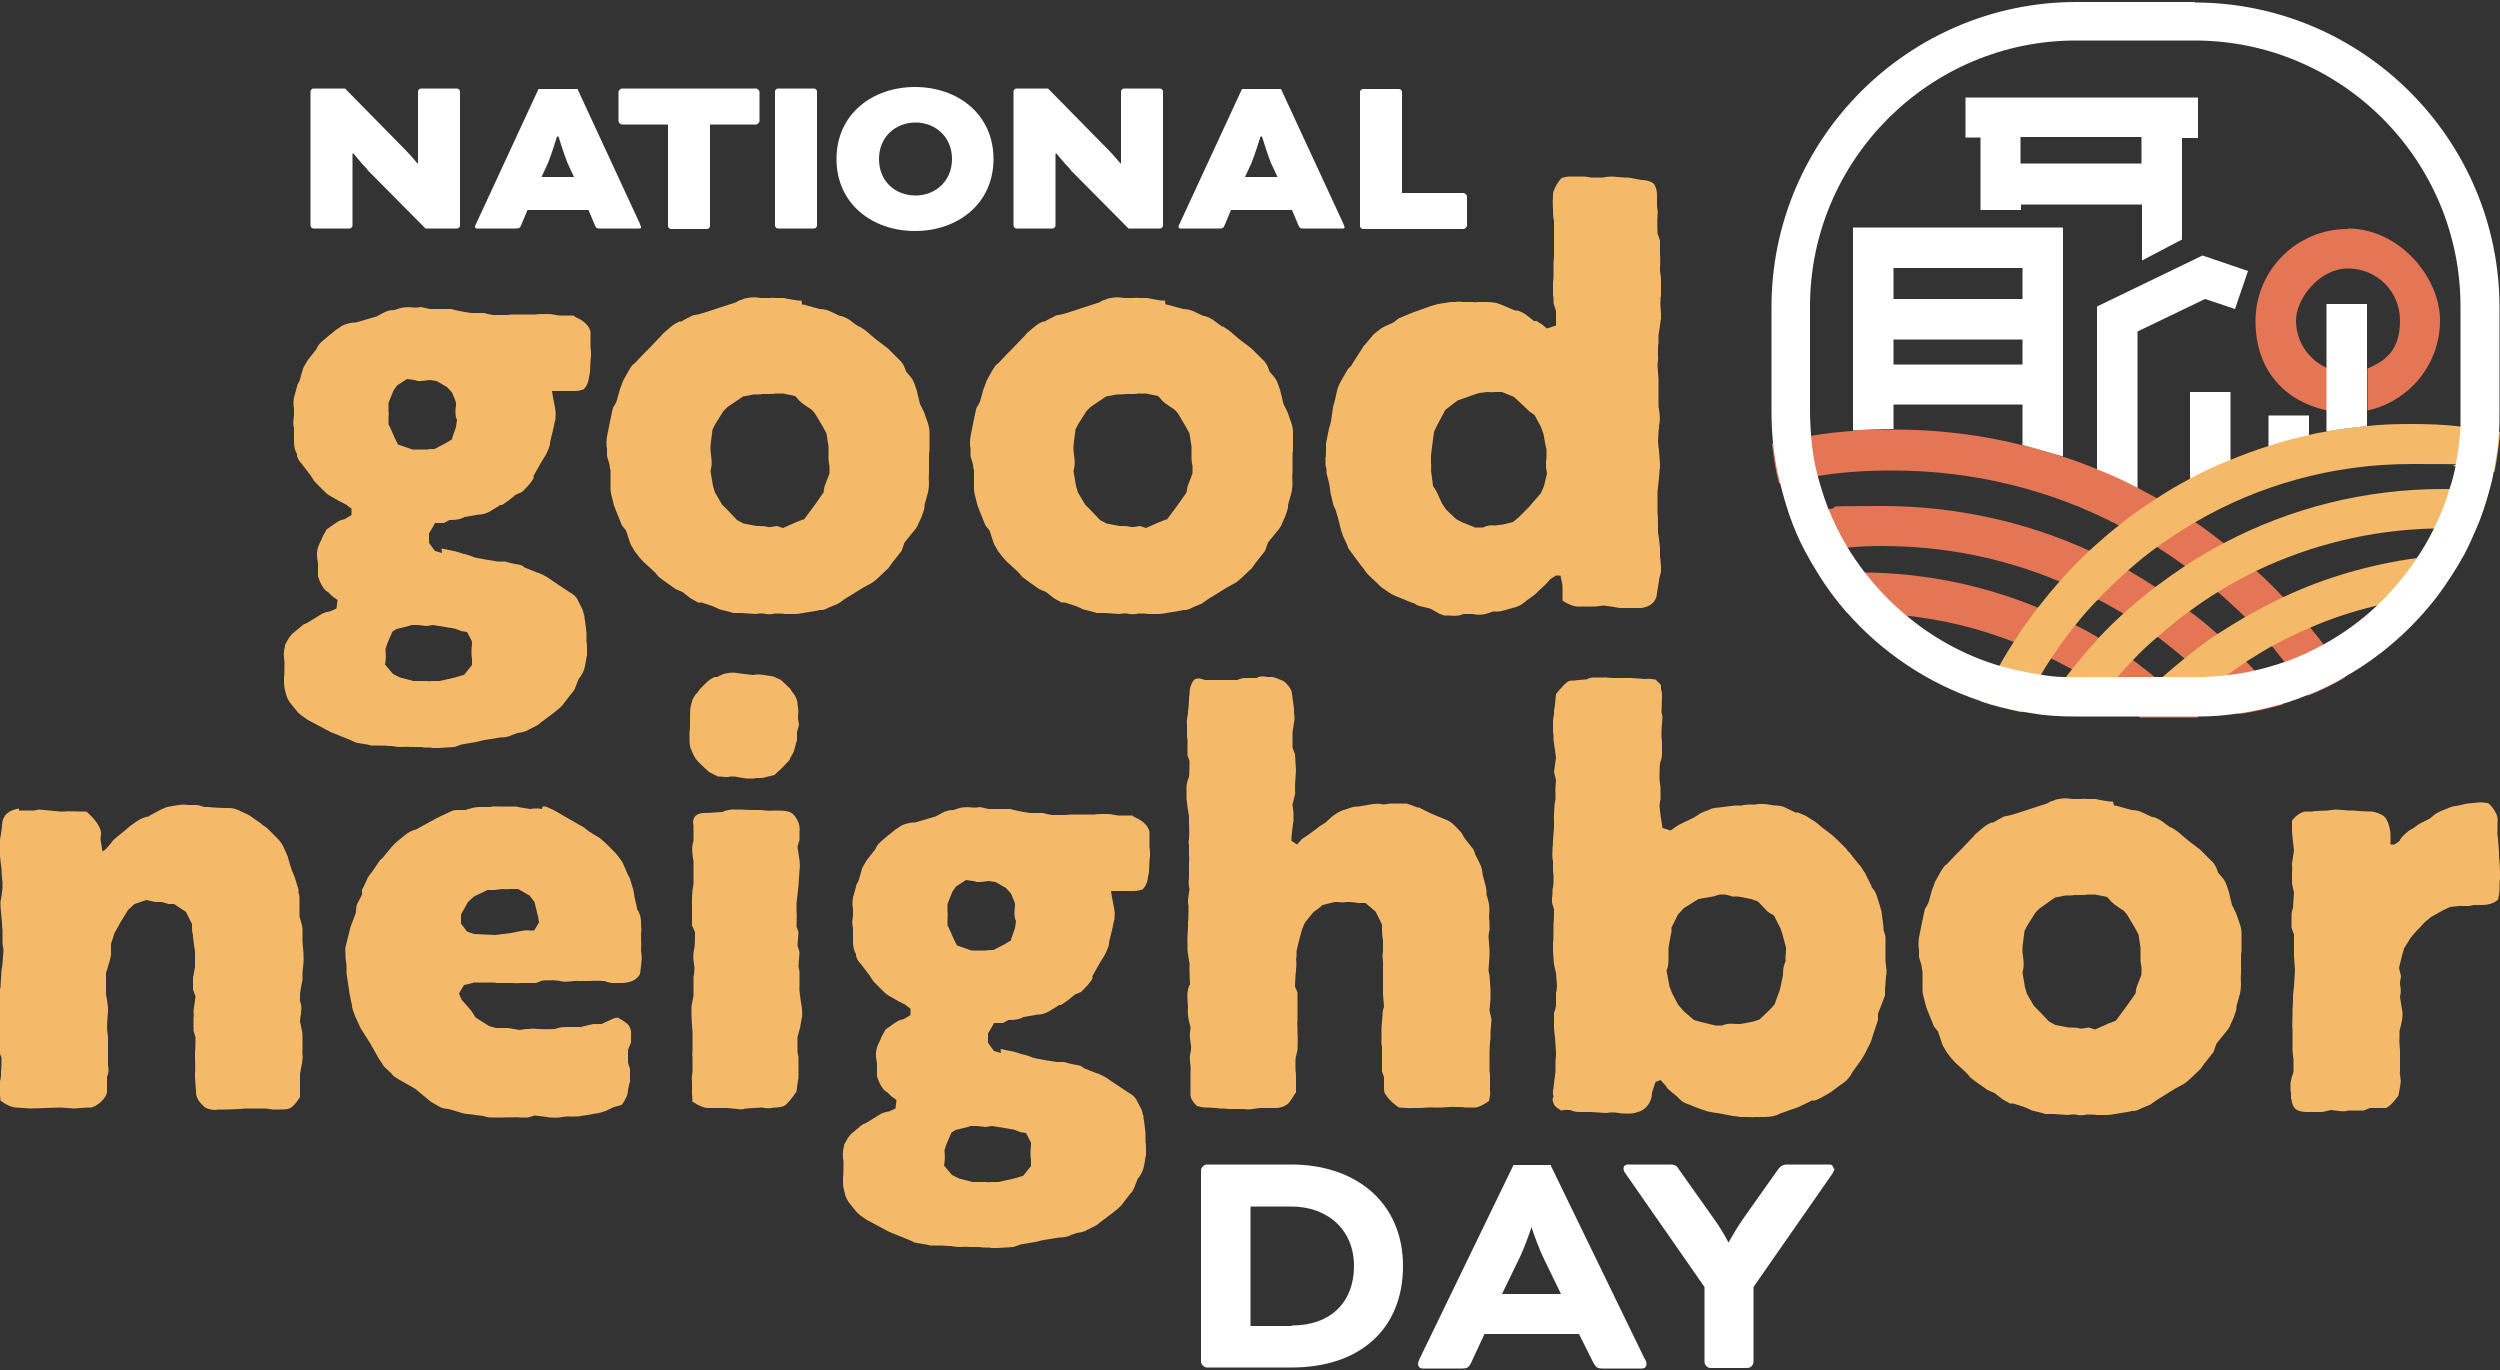
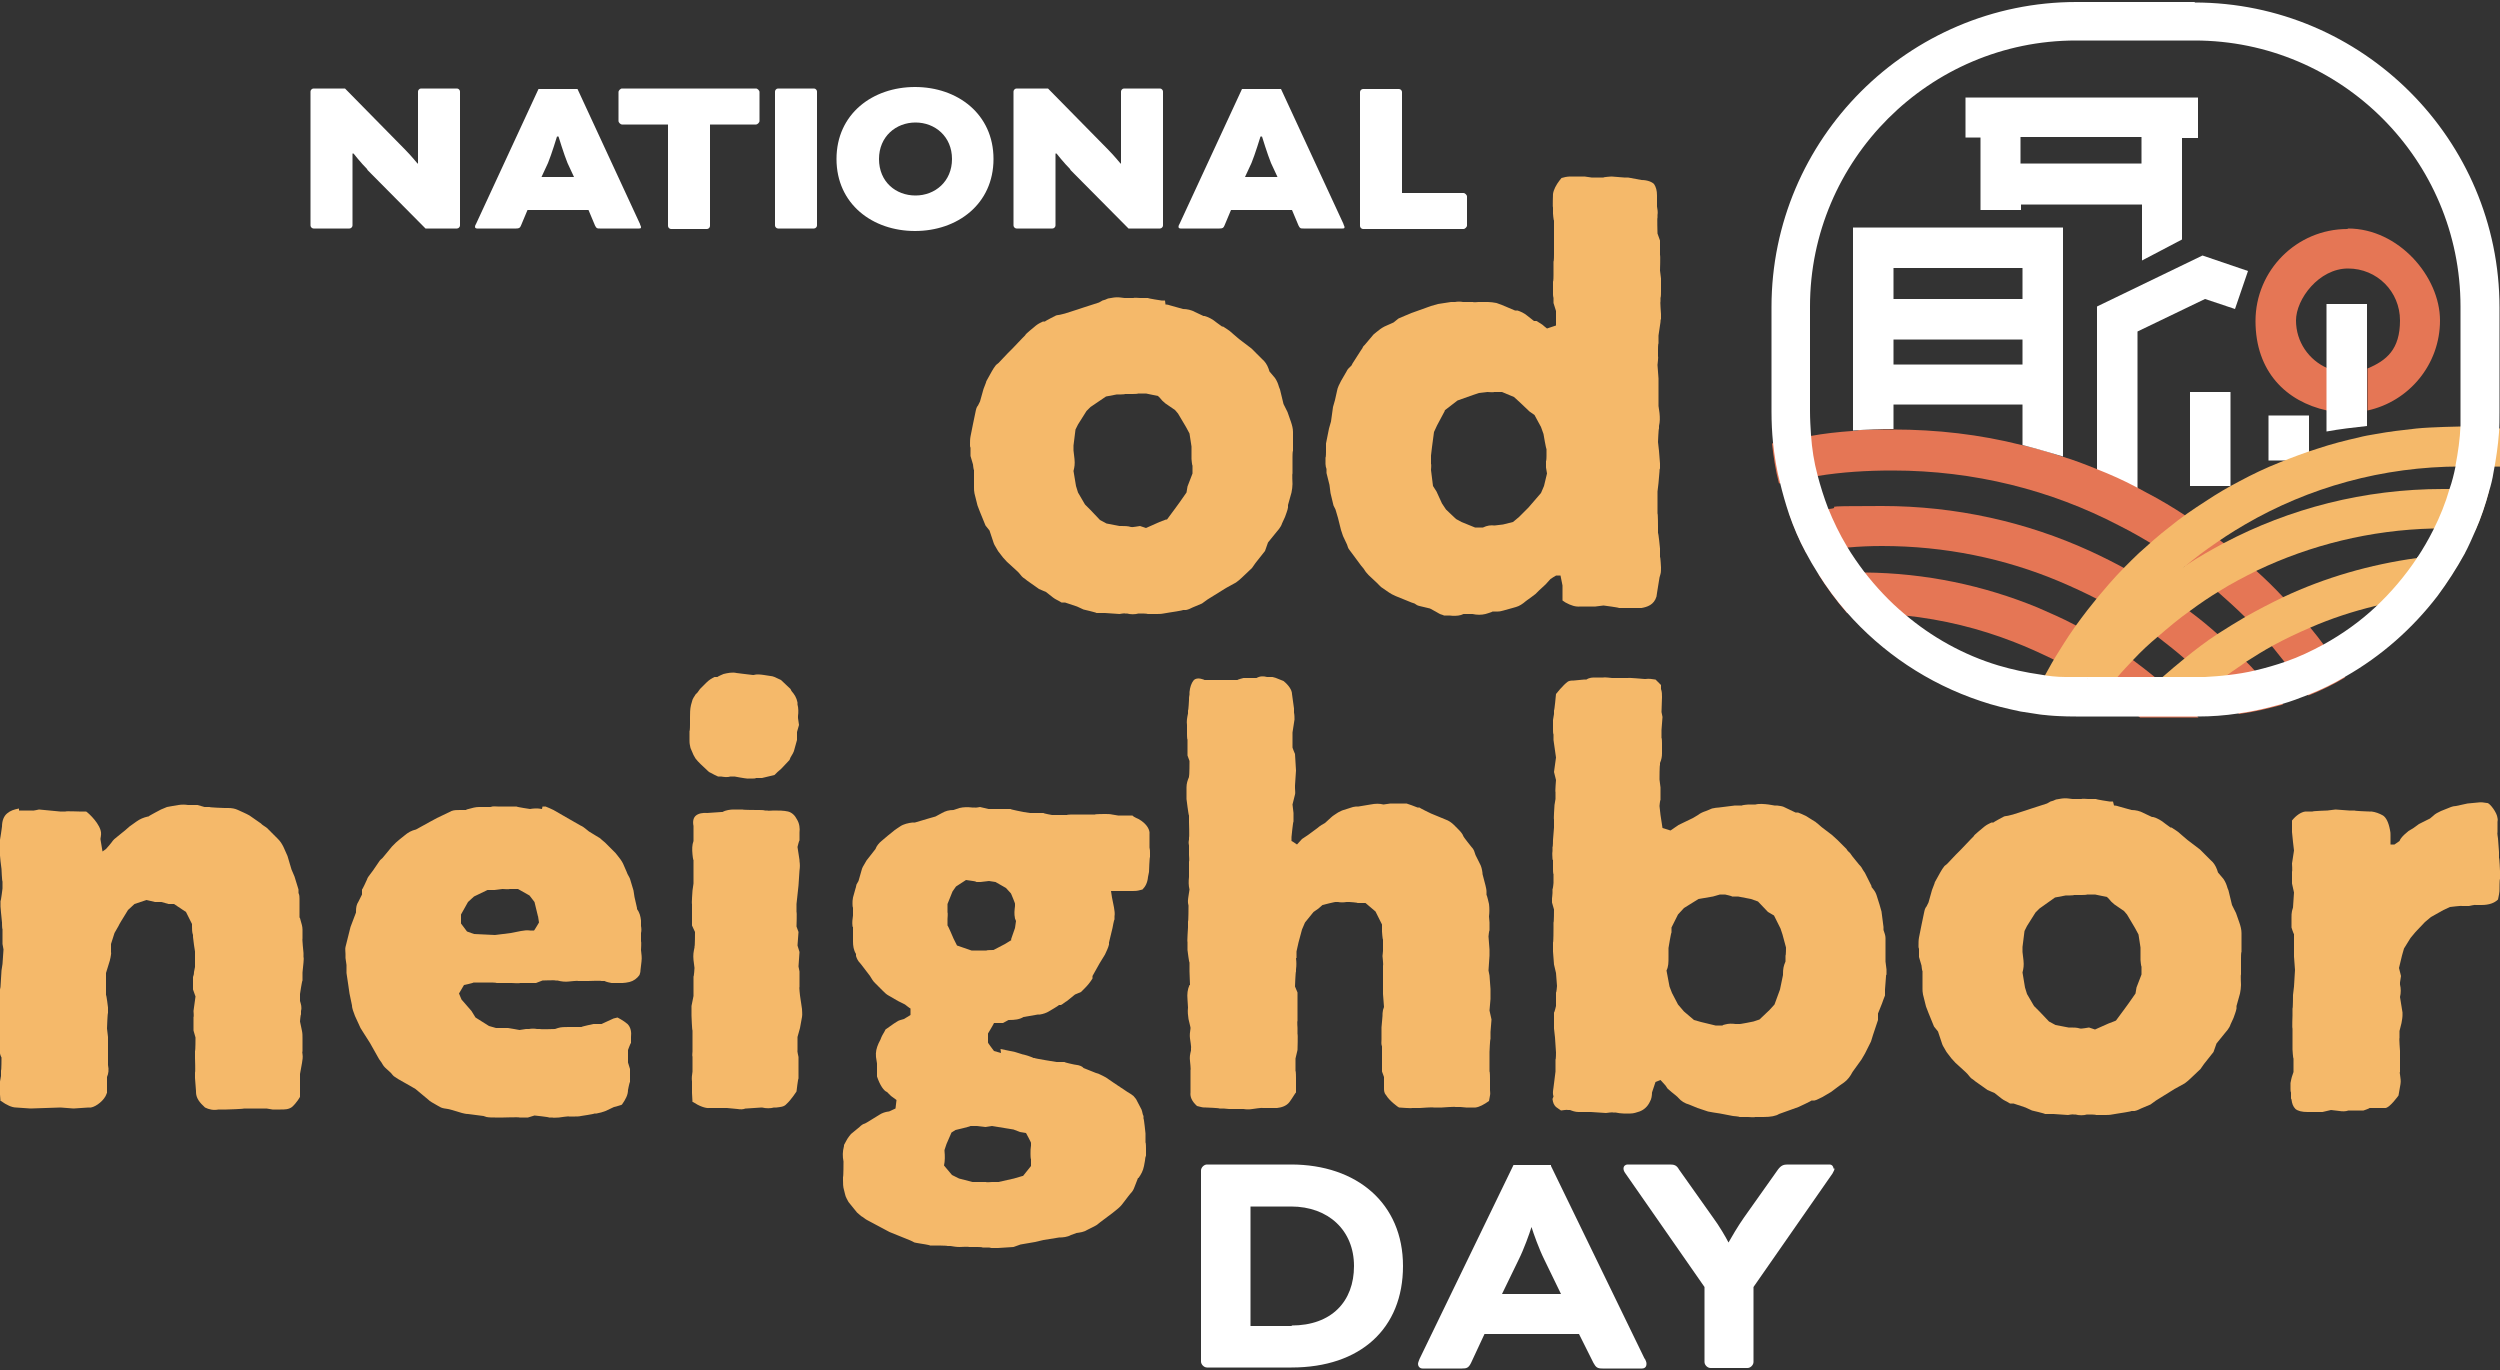
<svg xmlns="http://www.w3.org/2000/svg" id="Layer_1" data-name="Layer 1" version="1.1" viewBox="0 0 500 274">
  <rect x="0" y="0" width="500" height="274" fill="#333333" stroke="none" />
  <defs>
    <style>
      .cls-1 {
        fill: #e57655;
      }

      .cls-1, .cls-2, .cls-3 {
        stroke-width: 0px;
      }

      .cls-2 {
        fill: #f5b96a;
      }

      .cls-3 {
        fill: #fff;
      }
    </style>
  </defs>
  <rect class="cls-3" x="453.7" y="83.1" width="8.1" height="9" />
  <rect class="cls-3" x="438" y="78.4" width="8.1" height="18.8" />
  <polygon class="cls-3" points="427.5 100.1 419.4 100.1 419.4 61.3 440.5 51.1 449.6 54.2 447 61.8 441 59.8 427.5 66.3 427.5 100.1" />
  <path class="cls-1" d="M464.7,128.9c-.8-1.1-1.6-2.1-2.5-3.2-1.8-2.2-3.6-4.3-5.6-6.3-1.7-1.8-3.4-3.5-5.2-5.1-2.1-2-4.4-3.9-6.7-5.7-1.9-1.5-3.8-2.9-5.7-4.2-2.5-1.7-5-3.3-7.7-4.8-1.3-.7-2.6-1.4-3.9-2.1-2.6-1.4-5.3-2.6-8.1-3.7-2.2-.9-4.5-1.8-6.9-2.5-2.7-.9-5.3-1.7-8.1-2.3-8.3-2.1-16.9-3.1-25.8-3.1s-5.4.1-8.1.3c-2.8.2-5.6.5-8.3,1h0c-2.6.4-5.2.9-7.7,1.5.3,2.7.7,5.4,1.4,8,2.5-.6,5.1-1.1,7.7-1.5,4.9-.8,9.9-1.1,15-1.1,16.3,0,31.7,3.9,45.3,11,2.6,1.3,5.2,2.8,7.6,4.3,1.9,1.2,3.8,2.5,5.6,3.8,2.3,1.7,4.5,3.5,6.7,5.3,1.8,1.6,3.6,3.2,5.3,4.9,1.9,2,3.8,4,5.6,6.1.8,1,1.6,2,2.4,3,1.7,2.1,3.2,4.3,4.7,6.6,2.5-1,5-2.2,7.3-3.6-1.4-2.2-2.9-4.3-4.5-6.4Z" />
  <path class="cls-1" d="M451,134.2c-.5-.6-1-1.1-1.5-1.6-1.9-2-3.9-3.9-5.9-5.7-1.8-1.6-3.6-3.1-5.5-4.5-2.2-1.7-4.5-3.4-6.9-4.9-1.8-1.2-3.6-2.3-5.5-3.4-2.5-1.4-5.1-2.7-7.7-3.9-12.7-5.8-26.8-9-41.6-9s-7.1.2-10.6.6c-2.7.3-5.3.6-7.9,1.1.9,2.6,2,5.2,3.3,7.6,2.7-.5,5.5-.8,8.4-1,2.2-.2,4.5-.3,6.8-.3,12.6,0,24.6,2.5,35.5,7.1,2.6,1.1,5.2,2.3,7.7,3.6,1.8.9,3.5,1.9,5.2,2.9,2.4,1.4,4.7,3,6.9,4.7,1.8,1.4,3.6,2.8,5.3,4.3,1.4,1.2,2.8,2.5,4.1,3.8.6.6,1.2,1.2,1.8,1.8,1.7,1.7,3.4,3.6,4.9,5.4,3-.4,5.9-1.1,8.8-1.9-1.7-2.3-3.6-4.5-5.5-6.6Z" />
  <path class="cls-1" d="M437.9,141.5c-1.9-1.9-3.9-3.7-6-5.4-.2-.2-.4-.4-.7-.5-1.5-1.2-3-2.4-4.5-3.5-2.2-1.6-4.5-3.1-6.9-4.5-1.5-.9-3.1-1.8-4.8-2.6-2.4-1.3-5-2.4-7.5-3.5-10.7-4.4-22.4-6.9-34.6-7h-1.1c-2.7,0-5.5.1-8.1.4,1.7,2.7,3.6,5.3,5.7,7.7.8,0,1.6,0,2.4,0,3.1,0,6.2.2,9.2.5,7.6.8,14.9,2.6,21.8,5.3,2.6,1,5,2.1,7.5,3.3,1.4.7,2.8,1.5,4.2,2.2,1,.6,2,1.2,2.9,1.8,1.3.8,2.6,1.7,3.9,2.6,1.7,1.2,3.3,2.4,4.9,3.7.6.5,1.2,1,1.8,1.5h11c.3,0,.5,0,.7,0-.6-.6-1.2-1.2-1.8-1.8Z" />
-   <path class="cls-2" d="M492.1,85.3c-3.3-.4-6.6-.5-9.9-.5s-5.9.1-8.8.4c-2.7.3-5.4.6-8.1,1.1-1.2.2-2.4.4-3.5.7-2.7.6-5.4,1.3-8.1,2.2-2.6.8-5.2,1.8-7.7,2.8-2.8,1.1-5.5,2.4-8.1,3.8-2.3,1.2-4.5,2.5-6.6,3.9-2.5,1.6-5,3.3-7.3,5.2-2.1,1.6-4.1,3.4-6.1,5.2-2.1,2-4.1,4-6,6.2-1.5,1.7-2.9,3.4-4.3,5.2-1.7,2.2-3.3,4.4-4.8,6.8-1,1.6-2.1,3.3-3,5-1.3,2.3-2.5,4.6-3.6,7,2.6.9,5.2,1.5,8,2.1,1.2-2.5,2.5-4.9,3.9-7.3.7-1.2,1.4-2.4,2.2-3.5,1.5-2.3,3.1-4.5,4.8-6.6,1.4-1.8,2.9-3.5,4.5-5.1,1.9-2.1,4-4,6.1-5.9,1.9-1.7,3.9-3.3,6-4.8,2.4-1.7,4.8-3.3,7.4-4.8,12.7-7.4,27.5-11.6,43.2-11.6s6,.1,8.9.5c2.6.3,5.2.6,7.7,1.1.5-2.6.9-5.3,1.1-8-2.5-.5-5.1-.9-7.7-1.1Z" />
+   <path class="cls-2" d="M492.1,85.3s-5.9.1-8.8.4c-2.7.3-5.4.6-8.1,1.1-1.2.2-2.4.4-3.5.7-2.7.6-5.4,1.3-8.1,2.2-2.6.8-5.2,1.8-7.7,2.8-2.8,1.1-5.5,2.4-8.1,3.8-2.3,1.2-4.5,2.5-6.6,3.9-2.5,1.6-5,3.3-7.3,5.2-2.1,1.6-4.1,3.4-6.1,5.2-2.1,2-4.1,4-6,6.2-1.5,1.7-2.9,3.4-4.3,5.2-1.7,2.2-3.3,4.4-4.8,6.8-1,1.6-2.1,3.3-3,5-1.3,2.3-2.5,4.6-3.6,7,2.6.9,5.2,1.5,8,2.1,1.2-2.5,2.5-4.9,3.9-7.3.7-1.2,1.4-2.4,2.2-3.5,1.5-2.3,3.1-4.5,4.8-6.6,1.4-1.8,2.9-3.5,4.5-5.1,1.9-2.1,4-4,6.1-5.9,1.9-1.7,3.9-3.3,6-4.8,2.4-1.7,4.8-3.3,7.4-4.8,12.7-7.4,27.5-11.6,43.2-11.6s6,.1,8.9.5c2.6.3,5.2.6,7.7,1.1.5-2.6.9-5.3,1.1-8-2.5-.5-5.1-.9-7.7-1.1Z" />
  <path class="cls-2" d="M489.9,97.8c-.4,0-.9,0-1.3,0-15.8,0-30.7,3.9-43.8,10.8-2.6,1.4-5.1,2.8-7.5,4.4-2.1,1.4-4.1,2.8-6.1,4.3-2.2,1.7-4.4,3.5-6.5,5.4-1.7,1.5-3.3,3.1-4.9,4.8-1.8,2-3.6,4.1-5.3,6.2-.4.6-.9,1.1-1.3,1.7-1.8,2.4-3.5,4.9-5.1,7.4,2.4.3,4.8.4,7.2.4h2.1c1.2-1.8,2.5-3.5,3.9-5.2.7-.9,1.4-1.8,2.2-2.6,1-1.2,2.1-2.3,3.2-3.5,1.5-1.6,3.2-3.2,4.9-4.6,2.1-1.8,4.2-3.6,6.5-5.2,1.9-1.4,3.8-2.7,5.8-3.9,2.4-1.5,4.9-2.8,7.5-4.1,10.7-5.1,22.7-8.1,35.2-8.4.6,0,1.3,0,1.9,0,2.2,0,4.4,0,6.6.3,1.1-2.5,2-5.2,2.7-7.8-2.6-.3-5.3-.4-8-.4Z" />
  <path class="cls-2" d="M483.4,111.6c-9.4,1.3-18.4,3.9-26.7,7.8-2.5,1.2-5,2.5-7.5,3.9-1.9,1.1-3.8,2.3-5.7,3.5-2.3,1.5-4.5,3.2-6.6,4.9-1.5,1.2-3,2.5-4.5,3.8-.2.2-.4.3-.6.5-2,1.8-3.9,3.8-5.7,5.7-.5.5-.9,1-1.4,1.5h11.1c.6-.6,1.3-1.3,2-1.9,1.6-1.5,3.2-2.9,4.9-4.2,1-.8,1.9-1.5,2.9-2.2,1.2-.9,2.5-1.7,3.7-2.6,1.7-1.1,3.5-2.2,5.3-3.2,2.4-1.3,4.9-2.5,7.5-3.6,4.1-1.8,8.4-3.2,12.9-4.3,4.1-1,8.2-1.7,12.5-2.2,2-2.7,3.8-5.5,5.4-8.4-3.2,0-6.4.4-9.5.8ZM441,135.5c-.7,0-1.4,0-2.1,0h-6.5c-.2.2-.4.3-.6.5-2,1.8-3.9,3.8-5.7,5.7.6.5,1.2,1,1.8,1.5h7.9c.6-.6,1.3-1.3,2-1.9,1.6-1.5,3.2-2.9,4.9-4.2,1-.8,1.9-1.5,2.9-2.2-1.5.2-3.1.3-4.7.4Z" />
  <path class="cls-3" d="M417.4,135.6c1.3.8,2.6,1.7,3.9,2.6,1.7,1.2,3.3,2.4,4.9,3.7,1.8-2,3.7-3.9,5.7-5.7.2-.2.4-.4.6-.5h-15ZM439,.4h-23.7c-33.6,0-61,27.4-61,61v20.9c0,2.1.1,4.2.3,6.2.3,2.7.7,5.4,1.4,8,.5,2.1,1.1,4.2,1.8,6.3.9,2.6,2,5.2,3.3,7.6.8,1.5,1.6,2.9,2.5,4.3,1.7,2.7,3.6,5.3,5.7,7.7,7.1,8.1,16.3,14.3,26.8,17.8,2.6.9,5.2,1.5,8,2.1,1.3.2,2.6.4,3.9.6,2.4.3,4.8.4,7.2.4h23.7c.3,0,.5,0,.7,0,2.7,0,5.4-.2,8-.6,3-.4,5.9-1.1,8.8-1.9,1.8-.5,3.6-1.2,5.4-1.9,2.5-1,5-2.2,7.3-3.6,7.2-4.1,13.4-9.6,18.4-16.1,2-2.7,3.8-5.5,5.4-8.4.8-1.5,1.5-3.1,2.2-4.7,1.1-2.5,2-5.2,2.7-7.8.4-1.3.7-2.5.9-3.8.5-2.6.9-5.3,1.1-8,.1-1.3.1-2.7.1-4.1v-20.9c0-33.6-27.4-61-61-61ZM491.1,93.3c-.3,1.5-.7,3.1-1.2,4.5-.8,2.8-1.9,5.5-3.2,8.1-1,2-2.1,3.9-3.3,5.7-2.4,3.6-5.2,6.9-8.3,9.8-3.1,2.9-6.6,5.4-10.4,7.5-2.4,1.3-4.9,2.5-7.5,3.4-2,.7-4.1,1.3-6.2,1.8-1.7.4-3.5.7-5.3.9-1.5.2-3.1.3-4.7.4-.7,0-1.4,0-2.1,0h-23.7c-.7,0-1.4,0-2.1,0-1.7,0-3.5-.2-5.1-.5-2.8-.4-5.6-1-8.3-1.8-7-2.1-13.4-5.7-18.8-10.3-3-2.5-5.7-5.4-8.1-8.5-1.2-1.6-2.4-3.3-3.4-5-1.5-2.5-2.7-5-3.8-7.7-.8-2.1-1.5-4.3-2.1-6.6-.7-2.6-1.1-5.2-1.3-8h0c-.1-1.6-.2-3.1-.2-4.8v-20.9c0-29.3,23.9-53.2,53.2-53.2h23.7c29.4,0,53.2,23.9,53.2,53.2v20.9c0,1,0,2,0,2.9-.1,2.7-.5,5.4-1,8Z" />
  <path class="cls-1" d="M469.5,45.8c-10.2,0-18.4,8.3-18.4,18.4s6.1,16.1,14.3,17.9v-8.5c-3.6-1.6-6.2-5.2-6.2-9.5s4.6-10.4,10.4-10.4,10.4,4.6,10.4,10.4-2.7,8-6.5,9.6v8.4c8.3-1.8,14.5-9.2,14.5-18s-8.3-18.4-18.4-18.4Z" />
  <path class="cls-3" d="M393.1,19.4v8.1h3v14.5h8.1v-1.1h24.2v11.2l8-4.2v-20.3h3.2v-8.1h-46.5ZM428.3,32.7h-24.2v-5.3h24.2v5.3Z" />
  <path class="cls-3" d="M370.6,45.5v40.6c2.7-.2,5.3-.3,8.1-.3v-4.9h25.8v8.1c2.7.7,5.4,1.5,8.1,2.3v-45.8h-41.9ZM378.7,53.6h25.8v6.2h-25.8v-6.2ZM378.7,72.9v-5h25.8v5h-25.8Z" />
  <path class="cls-3" d="M473.4,60.8v24.4c-2.7.3-5.4.6-8.1,1.1v-25.5h8.1Z" />
  <g>
-     <path class="cls-2" d="M88.3,109.7l2.9.6,1.6.5h.1c.7.2,1.4.4,2,.7h.2c0,.1,4.4.8,4.4.8h1.6c0,.1,1.9.5,1.9.5.6.1,1.1.1,1.7.5l.2.2,2.5,1,.6.2c.5.2,1,.5,1.4.7l1.6,1.1,2.7,1.8c.4.2.8.5,1.2.8l.5.6,1.1,2.2c.2.5.2,1,.4,1.3v.5c.1,0,.4,3,.4,3v1.8c.1,0,.1,1.2.1,1.2v1.4c-.1.2-.2.7-.2,1l-.2,1.1c-.2,1-.6,1.7-1.1,2.4h-.1l-.7,1.8c-.2.6-.5,1-.8,1.3l-.4.5-1.3,1.7c-.4.5-1,1-1.4,1.3l-.5.4-2.4,1.8-.5.4c-.2.2-.6.4-1,.6l-1.2.6c-.6.4-1.4.5-2.1.6l-1.1.4c-.7.4-1.6.5-2.4.5l-3.1.5-1.7.4-2.9.5-1.4.5-3.1.2h-1.3c-.1,0-.4-.1-.5-.1h-1.3c0-.1-1.1-.1-1.1-.1h-1.6c0-.1-1.9,0-1.9,0-.6,0-1.2-.1-1.8-.2h-.6c0-.1-2.7-.1-2.7-.1h-.8c0-.1-2-.4-2-.4-.5-.1-.7-.1-1.1-.2l-.8-.4-4.2-1.7-4.5-2.4c-.4-.2-.8-.6-1.2-.8l-.8-.7-1.7-2.1c-.2-.4-.6-1-.7-1.6l-.2-.8c-.2-.6-.2-1.4-.2-2v-.6c.1,0,.1-3.1.1-3.1-.2-1-.2-2,.1-3.1v-.2c.4-.7.6-1.2,1-1.7l.4-.5,1.7-1.4c.4-.4.7-.6,1.1-.7l.7-.4,2.1-1.3c.6-.4,1.2-.6,1.9-.7h.1l1.3-.6.2-1.7-1.1-.8-.8-.8c-.6-.2-1.4-1.3-2-3.1v-2.6l-.2-1.3h0c-.1-1,.1-1.8.5-2.7l.4-.8c.2-.6.5-1.1.8-1.6l.2-.4,1.7-1.2c.4-.2.8-.6,1.3-.7l.7-.2,1.3-.8v-1.3c-.1,0-1.1-.8-1.1-.8l-1.4-.7-1.9-1.1c-.4-.2-.8-.6-1.2-1l-1.4-1.4c-.2-.2-.5-.5-.6-.7l-.5-.8-1.6-2.1-.4-.5c-.4-.4-.6-.8-.8-1.4v-.4c-.5-.8-.6-1.7-.6-2.5v-2.9c-.1,0-.1-.2-.1-.2-.1-.8,0-1.3.1-2.1v-1.6c-.1,0-.1-.8-.1-.8,0-.4,0-.7.1-1.2l.5-1.8c.1-.2.1-.5.2-.8l.4-.7.6-2.1c.1-.5.4-1,.6-1.3l.4-.7,1.8-2.3h0c.2-.6.7-1.2,1.2-1.6l1.3-1.1,1-.8c.2-.2.5-.4.8-.6l.6-.4c.7-.5,1.7-.7,2.5-.8h.5l2.7-.8,1.4-.4,1.3-.7c.7-.4,1.4-.6,2.3-.6l1.2-.4c.8-.2,1.7-.2,2.5-.1h.6c0,.1,1-.1,1-.1l1.7.4h4.4c0,.1,2.6.6,2.6.6l1.3.2h2.7c0,.1,1.7.4,1.7.4h3c0-.1,1.4-.1,1.4-.1h4.2c0-.1,2-.1,2-.1.5,0,1,0,1.4.1l1.2.2h2.9c0,.1.5.4,1.2.7,1.8,1,2.3,2.3,2.2,3v2.7c.1.5.1.6.1,1.1v.8c-.1,0-.2,3-.2,3l-.2,1c-.1,1.1-.5,1.9-1.1,2.5l-.8.2c-.4.1-1,.1-1.3.1h-4.2l.2,1.3.4,2c.1.7.2,1.1.1,1.8v.6c-.1,0-.4,1.7-.4,1.7l-.7,2.9v.4c-.2.8-.5,1.3-.8,2l-1.1,1.8-1.4,2.5v.5c-.5.8-1,1.4-1.6,2l-.7.7-1.2.5-1.6,1.3c-.4.2-.8.6-1.2.8h-.4c0,.1-1.9,1.2-1.9,1.2-.6.4-1.3.6-1.9.7h-.4l-2.9.5c-.8.5-1.8.6-2.9.6h-.1l-1.1.6h-1.8c0,.1-1.2,2.1-1.2,2.1v1.8c-.1,0,1.2,1.7,1.2,1.7l1.4.4ZM92.8,135l1.6-2v-1.4c-.1,0-.1-1.1-.1-1.1,0-.6,0-1,.1-1.6v-.5c.1,0-1-2-1-2l-1.2-.2-1.3-.5-4.3-.7-1.3.2-1.7-.2h-1.3c0,.1-3,.8-3,.8l-.8.5-1,2.3-.4,1.2v.2c.1,1,.1,2-.1,2.9l1.6,1.9,1.4.7,2.7.7h2.7c0,.1,1.2,0,1.2,0h1.3l3.1-.7,1.7-.5ZM90.4,87.7l.8-2.3.2-1.4-.2-.5c-.2-1-.1-1.6,0-2.5v-.4c.1,0-.8-2.1-.8-2.1l-1-1.1-2.1-1.2-1.3-.2-1.7.2h-.8c-.1-.1-.6-.2-.7-.2l-1.4-.2-2,1.3-.7,1-1,2.5v1.7c.1,0,0,1.3,0,1.3v1.3c.1,0,1.2,2.6,1.2,2.6l.7,1.4,2.9,1h3c0-.1,1.4-.1,1.4-.1l2.3-1.2,1.3-.8Z" />
-     <path class="cls-2" d="M160.4,60.9c.4,0,.7.1,1,.2l2.5.7c.8,0,1.7.2,2.4.6l1.7.8h.2c.8.2,1.7.7,2.4,1.3l1.1.8h.2c.7.5,1.2.7,1.8,1.3l1.4,1.2,2.5,1.9.8.8,1.3,1.3c.6.5,1,1.1,1.3,1.9l.2.6,1.1,1.3c.4.6.6,1.1.8,1.8l.2.5.7,2.9.8,1.6.7,2c.2.6.4,1.3.4,2v3.8c-.1,0-.1,1.2-.1,1.2v3.3c-.1,0,0,2.1,0,2.1,0,.5-.1,1.2-.2,1.7l-.7,2.5v.5c-.1.6-.4,1.3-.6,1.9l-.6,1.3c-.1.4-.4.8-.6,1.1l-.5.6-1.7,2.1-.6,1.7-1.9,2.4-.7,1-2,1.9c-.4.4-.8.7-1.2,1l-2,1.1-.8.5-2.9,1.8-1.1.8-1.9.8c-.4.2-.8.4-1.3.5h-.6c0,.1-2.7.5-2.7.5l-1.2.2c-.5.1-1,.1-1.4.1h-1.8c0-.1-1.4-.1-1.4-.1h-.4c-.7.2-1.6.2-2.3,0h-.4c0-.1-1.1.1-1.1.1l-2.9-.2h-1.7c0-.1-2.6-.7-2.6-.7l-1.3-.6-2.4-.8h-.7c-.6-.4-1.2-.6-1.7-1l-1.4-1.1-1.4-.6-2.4-1.7-.5-.4c-.4-.2-.7-.6-1.1-1.1l-.4-.4-1.2-1.1c-.5-.4-1.1-1-1.6-1.6l-1-1.3-.4-.7c-.1-.2-.4-.6-.5-1l-.8-2.4-.8-1-1.1-2.7-.5-1.3-.6-2.4c-.1-.5-.1-.8-.1-1.2v-3.5c-.1,0-.2-1.1-.2-1.1l-.5-1.7v-1.7c-.1,0-.1-.5-.1-.5,0-.6,0-1.2.1-1.7l.5-2.5.5-2.4c.1-.5.2-1,.5-1.3l.4-.8.7-2.5.5-1.3c0-.1.1-.4.2-.5l1-1.8c.2-.4.5-.8.8-1.2l.5-.4,1.8-1.9,1-1,2-2.1.5-.5c.2-.4.6-.6,1-1l1.2-1c.5-.4,1-.6,1.4-.8h.4c0-.1,2.2-1.2,2.2-1.2.2-.1.7-.1,1-.2l.8-.2,2.5-.8,1.2-.4,3.1-1,.7-.4c.4-.1.7-.2,1.1-.4l1.2-.2c.7-.1,1.4,0,2.1.1h1.8c0-.1,1.3,0,1.3,0h1.6c0,.1,2.7.5,2.7.5h.7ZM160.8,103.9l1.7-2.3.8-1.1,1.4-2,.2-1.2,1-2.6v-1.6c-.1,0-.2-1.3-.2-1.3v-2.5l-.4-2.6-.7-1.3-1.6-2.7-.6-.7-1.9-1.3c-.5-.4-.8-.7-1.1-1.1l-.4-.4-2.4-.5h-1.6c0,.1-1.2.1-1.2.1h-1.4c0,.1-1.7.1-1.7.1l-2.1.4-3.1,2.1-.8.8-1.7,2.7-.5,1-.4,3.2v1l.2,1.7h0c.1,1,0,1.6-.2,2.4h0c0,.1.5,3,.5,3l.4,1.3,1.4,2.4,1.1,1.1,1.9,2,1.3.7,2.6.5h.4c.6,0,1.3,0,1.9.2h.1c0,.1,1.7-.2,1.7-.2l1.2.4,2.7-1.2,1.3-.5Z" />
    <path class="cls-2" d="M233.1,60.9c.4,0,.7.1,1,.2l2.5.7c.8,0,1.7.2,2.4.6l1.7.8h.2c.8.2,1.7.7,2.4,1.3l1.1.8h.2c.7.5,1.2.7,1.8,1.3l1.4,1.2,2.5,1.9.8.8,1.3,1.3c.6.5,1,1.1,1.3,1.9l.2.6,1.1,1.3c.4.6.6,1.1.8,1.8l.2.5.7,2.9.8,1.6.7,2c.2.6.4,1.3.4,2v3.8c-.1,0-.1,1.2-.1,1.2v3.3c-.1,0,0,2.1,0,2.1,0,.5-.1,1.2-.2,1.7l-.7,2.5v.5c-.1.6-.4,1.3-.6,1.9l-.6,1.3c-.1.4-.4.8-.6,1.1l-.5.6-1.7,2.1-.6,1.7-1.9,2.4-.7,1-2,1.9c-.4.4-.8.7-1.2,1l-2,1.1-.8.5-2.9,1.8-1.1.8-1.9.8c-.4.2-.8.4-1.3.5h-.6c0,.1-2.7.5-2.7.5l-1.2.2c-.5.1-1,.1-1.4.1h-1.8c0-.1-1.4-.1-1.4-.1h-.4c-.7.2-1.6.2-2.3,0h-.4c0-.1-1.1.1-1.1.1l-2.9-.2h-1.7c0-.1-2.6-.7-2.6-.7l-1.3-.6-2.4-.8h-.7c-.6-.4-1.2-.6-1.7-1l-1.4-1.1-1.4-.6-2.4-1.7-.5-.4c-.4-.2-.7-.6-1.1-1.1l-.4-.4-1.2-1.1c-.5-.4-1.1-1-1.6-1.6l-1-1.3-.4-.7c-.1-.2-.4-.6-.5-1l-.8-2.4-.8-1-1.1-2.7-.5-1.3-.6-2.4c-.1-.5-.1-.8-.1-1.2v-3.5c-.1,0-.2-1.1-.2-1.1l-.5-1.7v-1.7c-.1,0-.1-.5-.1-.5,0-.6,0-1.2.1-1.7l.5-2.5.5-2.4c.1-.5.2-1,.5-1.3l.4-.8.7-2.5.5-1.3c0-.1.1-.4.2-.5l1-1.8c.2-.4.5-.8.8-1.2l.5-.4,1.8-1.9,1-1,2-2.1.5-.5c.2-.4.6-.6,1-1l1.2-1c.5-.4,1-.6,1.4-.8h.4c0-.1,2.2-1.2,2.2-1.2.2-.1.7-.1,1-.2l.8-.2,2.5-.8,1.2-.4,3.1-1,.7-.4c.4-.1.7-.2,1.1-.4l1.2-.2c.7-.1,1.4,0,2.1.1h1.8c0-.1,1.3,0,1.3,0h1.6c0,.1,2.7.5,2.7.5h.7ZM233.4,103.9l1.7-2.3.8-1.1,1.4-2,.2-1.2,1-2.6v-1.6c-.1,0-.2-1.3-.2-1.3v-2.5l-.4-2.6-.7-1.3-1.6-2.7-.6-.7-1.9-1.3c-.5-.4-.8-.7-1.1-1.1l-.4-.4-2.4-.5h-1.6c0,.1-1.2.1-1.2.1h-1.4c0,.1-1.7.1-1.7.1l-2.1.4-3.1,2.1-.8.8-1.7,2.7-.5,1-.4,3.2v1l.2,1.7h0c.1,1,0,1.6-.2,2.4h0c0,.1.5,3,.5,3l.4,1.3,1.4,2.4,1.1,1.1,1.9,2,1.3.7,2.6.5h.4c.6,0,1.3,0,1.9.2h.1c0,.1,1.7-.2,1.7-.2l1.2.4,2.7-1.2,1.3-.5Z" />
    <path class="cls-2" d="M331.4,39.3v2c.1.5.2,1.2.1,1.7v.5c-.1,0,0,3.2,0,3.2l.5,1.4v2.9c.1,0,0,3.1,0,3.1l.2,1.6v2.6c0,.4,0,1-.1,1.3v.7c-.1,0,.1,2.5.1,2.5v1c-.1.1-.1.5-.1.6l-.4,2.7v1.6c-.1,0-.1,1.2-.1,1.2v1.4c.1,0-.1,1.7-.1,1.7l.2,2.7v5.5l.2,1.4c.1,1,.1,1.7-.1,2.6v.5c-.1,0-.2,2.7-.2,2.7l.2,1.8.2,2.5v1c-.1.1-.1.4-.1.6l-.2,2.3-.2,1.7v4.4c.1,0,.1,2.6.1,2.6v1.3c.1,0,.4,3.1.4,3.1v1.7c.1,0,.2,2.1.2,2.1,0,.4,0,1-.1,1.3l-.2.7-.5,3.1c0,.2-.1.5-.1.7-.5,1.7-1.9,2.1-3,2.3h-4.5c0-.1-3.1-.5-3.1-.5l-1.6.2h-3c-1,.1-1.9-.2-3-.8l-.6-.4v-3l-.4-2h-.8c0-.1-1.2.7-1.2.7l-1,1.1-1.3,1.2c-.2.2-.5.5-.7.7l-.8.6-1.1.8c-.7.6-1.3,1-2,1.2l-.7.2-1.8.5c-.4.1-.7.2-1.1.2h-1.1c0,.1-1.4.5-1.4.5-.8.2-1.7.2-2.6,0h-1.8l-.5.2c-.7.2-1.6.2-2.3.1h-1.1c-.4-.2-.7-.2-1-.4l-.7-.4-1.1-.6-2.1-.5c-.4-.1-.6-.2-1-.5l-.6-.2-3.2-1.3c-.5-.2-1-.5-1.3-.7l-1.6-1.1-.8-.8-1.7-1.6c-.4-.4-.7-.8-1-1.3l-.5-.6-1.7-2.3-.6-.8c-.2-.2-.4-.7-.5-1.1l-.8-1.7-.4-1.2-.6-2.4-.5-1.7-.4-.8-.6-2.5-.2-1.6-.6-2.4v-.8c-.1-.2-.2-.7-.2-1v-1.3c.1,0,.1-1.1.1-1.1v-1.7l.6-3,.4-1.4.4-2.9.4-1.4.4-1.8c.1-.7.5-1.4.8-2l1.1-1.9c.2-.5.6-.8,1-1.2l.2-.4,1.6-2.5.4-.6c.1-.4.4-.5.6-.8l1.6-1.9.6-.5c.5-.4,1-.8,1.6-1.1l1.8-.8,1-.8,1.4-.6,1.2-.5,3.9-1.4,1.4-.4,2.6-.4h.8c.5-.1,1.1-.1,1.6,0h2c0,.1,1.1,0,1.1,0h1.9c.5,0,1.2.1,1.7.2l1.1.4,2.6,1.1h.5c.6.2,1.3.5,1.9,1l1.4,1.1h.5c.6.4,1.1.6,1.6,1.1l.5.4,1.8-.6v-2.9l-.5-1.6v-1q-.1-.4-.1-.7v-2.6c.1,0,.1-1.3.1-1.3v-2.7c.1,0,.1-1.4.1-1.4v-6.8c-.1,0-.2-1.4-.2-1.4v-1.2c-.1,0,0-2.7,0-2.7.1-.8.6-1.8,1.3-2.7l.4-.5.8-.2c.5-.1,1-.1,1.4-.1h2.4l1.4.2h2.4c0-.1,1.6-.2,1.6-.2l2.5.2h.8l2.7.5c1.2,0,2.1.4,2.5.8.4.6.6,1.3.6,2.3ZM289,82.1l-1.6,3-.6,1.3-.4,3-.2,1.7v1.7c.1,0,0,1.2,0,1.2l.4,3.2.7,1.1,1.1,2.4.8,1.2,2,1.9,1.1.6,2.7,1.1h1.6c.8-.4,1.6-.5,2.3-.4l1.7-.2,2-.5,1.2-1,1.9-1.9,2.5-2.9.6-1.4.6-2.5-.2-1.2v-1.3c.1,0,.1-1.1.1-1.1v-1.3c-.1,0-.6-3-.6-3l-.5-1.4-1.3-2.4-1-.7-2-1.9-1.1-1-2.4-1h-1.6c0,.1-1.3,0-1.3,0l-1.7.2-1.2.4-3.1,1.1-2.6,2Z" />
  </g>
  <g>
    <path class="cls-3" d="M73.5,33.9c-1.3-1.3-2.8-3.2-2.8-3.2h-.2v14.4c0,.3-.3.6-.6.6h-7.2c-.3,0-.6-.3-.6-.6v-26.8c0-.3.3-.6.6-.6h6.3l11.9,12.1c1.3,1.3,2.6,2.9,2.6,2.9h.1v-14.4c0-.3.3-.6.6-.6h7.2c.3,0,.6.3.6.6v26.8c0,.3-.3.6-.6.6h-6.3l-11.7-11.8Z" />
    <path class="cls-3" d="M117.7,42h-12.2l-1.3,3.1c-.2.5-.4.6-1,.6h-7.8c-.3,0-.4-.2-.4-.3s0-.3.2-.6l12.5-27h7.8l12.5,27c0,.2.2.4.2.6s0,.3-.4.3h-7.8c-.6,0-.7,0-1-.6l-1.3-3.1ZM108.4,35.4h6.4l-1.3-2.8c-.7-1.7-1.8-5.3-1.8-5.3h-.3s-1.1,3.6-1.8,5.3l-1.3,2.8Z" />
    <path class="cls-3" d="M124.4,24.9c-.3,0-.7-.4-.7-.7v-5.8c0-.3.4-.7.7-.7h26.8c.3,0,.7.4.7.7v5.8c0,.3-.4.7-.7.7h-9.2v20.3c0,.3-.3.6-.6.6h-7.2c-.3,0-.6-.3-.6-.6v-20.3h-9.2Z" />
    <path class="cls-3" d="M163.4,45.1c0,.3-.3.6-.6.6h-7.2c-.3,0-.6-.3-.6-.6v-26.8c0-.3.3-.6.6-.6h7.2c.3,0,.6.3.6.6v26.8Z" />
    <path class="cls-3" d="M198.7,31.8c0,9-7.2,14.4-15.7,14.4s-15.7-5.4-15.7-14.4,7.2-14.4,15.7-14.4,15.7,5.4,15.7,14.4ZM175.8,31.8c0,4.6,3.4,7.3,7.3,7.3s7.3-2.8,7.3-7.3-3.4-7.3-7.3-7.3-7.3,2.8-7.3,7.3Z" />
    <path class="cls-3" d="M214.1,33.9c-1.3-1.3-2.8-3.2-2.8-3.2h-.2v14.4c0,.3-.3.6-.6.6h-7.2c-.3,0-.6-.3-.6-.6v-26.8c0-.3.3-.6.6-.6h6.3l11.9,12.1c1.3,1.3,2.6,2.9,2.6,2.9h.1v-14.4c0-.3.3-.6.6-.6h7.2c.3,0,.6.3.6.6v26.8c0,.3-.3.6-.6.6h-6.3l-11.7-11.8Z" />
    <path class="cls-3" d="M258.4,42h-12.2l-1.3,3.1c-.2.5-.4.6-1,.6h-7.8c-.3,0-.4-.2-.4-.3s0-.3.2-.6l12.5-27h7.8l12.5,27c0,.2.2.4.2.6s0,.3-.4.3h-7.8c-.6,0-.7,0-1-.6l-1.3-3.1ZM249.1,35.4h6.4l-1.3-2.8c-.7-1.7-1.8-5.3-1.8-5.3h-.3s-1.1,3.6-1.8,5.3l-1.3,2.8Z" />
    <path class="cls-3" d="M280.4,38.6h12.3c.3,0,.7.4.7.7v5.8c0,.3-.4.7-.7.7h-20.1c-.3,0-.6-.3-.6-.6v-26.8c0-.3.3-.6.6-.6h7.2c.3,0,.6.3.6.6v20.2Z" />
  </g>
  <g>
    <path class="cls-3" d="M258.2,232.9h-16.8c-.6,0-1.2.6-1.2,1.2v38.2c0,.6.6,1.2,1.2,1.2h16.9c13.8,0,22.3-7.8,22.3-20.3s-9.2-20.3-22.4-20.3ZM258.4,265.2h-8.3v-23.9h8.1c7.5,0,12.6,4.8,12.6,11.9s-4.5,11.9-12.5,11.9Z" />
    <path class="cls-3" d="M328.9,271.7l-18.7-38.5v-.2h-7.5l-18.8,38.8c-.1.3-.3.7-.3,1,0,.4.3.9.9.9h7.9c.9,0,1.3-.1,1.8-1.1l2.7-5.8h18.9l2.9,5.8c.5.9.8,1.1,1.8,1.1h7.9c.6,0,.9-.4.9-.9s-.2-.7-.3-1ZM300.4,258.8l3.3-6.8c1.1-2.2,2.2-5.3,2.6-6.6.4,1.3,1.5,4.4,2.6,6.6l3.3,6.8h-11.8Z" />
    <path class="cls-3" d="M366.9,233.7c0,.2-.1.5-.4,1l-15.8,22.7v15c0,.6-.6,1.2-1.2,1.2h-7.4c-.6,0-1.2-.6-1.2-1.2v-15l-15.8-22.7c-.3-.4-.4-.7-.4-1,0-.5.4-.8.8-.8h8.4c.9,0,1.4.1,1.9,1l6.8,9.6c1.2,1.6,2.6,4,3.1,5,.5-.9,1.9-3.3,3.1-5l6.8-9.6c.6-.8,1.1-1,1.9-1h8.4c.5,0,.8.4.8.8Z" />
  </g>
  <g>
    <path class="cls-2" d="M3.8,162.1h2.7c0,.1,1.3-.2,1.3-.2l4.2.4h1.1c0-.1,2.7,0,2.7,0h1.4c0-.1,2.3,1.8,2.9,3.7.2.6.1,1.1,0,1.7v.2l.4,2.4.7-.5.7-.8.4-.5c.4-.6.7-.8,1.2-1.2l1.6-1.3.8-.7,1.4-1c.7-.5,1.4-.8,2.3-1h.1c0-.1,2.5-1.4,2.5-1.4l1.2-.5c.4-.1.7-.1,1.1-.2l1.2-.2c.6-.1,1.3-.1,1.9,0h1.9l1.4.4h1c0,.1,3,.2,3,.2h.7c.7,0,1.4.1,2,.4l1.1.5c.5.2.8.4,1.2.6l2.3,1.6.2.2c.5.4,1,.6,1.3,1l1.4,1.4.5.5c.5.5.8,1,1.1,1.6l.8,1.8.8,2.7.6,1.4.8,2.6v.7c.2.4.2.8.2,1.2v3.7c.1,0,.2.5.2.5.2.7.4,1.3.4,1.9v1.8c-.1,0,.2,2.9.2,2.9v.8c.1.2,0,.8,0,1.1l-.2,2v1.6c-.1,0-.5,2.7-.5,2.7v1.4c.2.7.4,1.2.2,2v.7c-.1,0-.2,1.4-.2,1.4l.4,1.9c.1.5.1,1,.1,1.4v2.7c-.1,0,0,.5,0,.5.1.7,0,1.1-.1,1.8l-.4,2.2v4.5c.1,0-.7,1.3-1.6,2.1-.7.5-1.4.5-2.3.5h-1.6l-1.2-.2h-4.5c0,.1-3.5.2-3.5.2h-1.6c-1,.2-1.9,0-2.7-.4-1.1-1-1.8-1.9-1.8-3.1v-.2l-.2-2.6v-1.1c.1,0,0-2.9,0-2.9v-1.4c.1,0,.1-2.7.1-2.7l-.4-1.4v-2.7c.1,0,0-1.2,0-1.2l.4-2.9-.5-1.4v-2.5c.1-.2.2-.6.2-1l.2-1v-3.1l-.2-1.3-.2-1.6v-.4c-.2-.5-.2-1.2-.2-1.7v-.5l-1.2-2.4-2.4-1.6h-1.1l-1.4-.4h-1.3l-1.7-.4-2.4.8-1.3,1.2-1.1,1.8c-.1.2-.4.6-.6,1l-.2.4-.8,1.4-.7,2.2v1.7c.1,0-.1,1-.1,1,0,.2-.1.2-.1.5l-.4,1.3-.4,1.3v4.4c.1,0,.4,2.5.4,2.5v1.1c-.1,0-.2,3.1-.2,3.1l.2,1.7v5.6c.2,1,.1,1.7-.2,2.4v3.2q-.1.1-.1.2c-.4,1.2-2,2.5-3.1,2.7h-.5l-3,.2-2.6-.2-6,.2-2.9-.2c-.8,0-1.9-.5-3-1.3h-.1c0-.1-.1-1.3-.1-1.3v-2.6c.1-.4.1-.7.2-1.1v-1.1c.1,0,.1-2.6.1-2.6-.4-.7-.5-1.7-.4-2.9v-1.3c.1,0,0-4.2,0-4.2l-.2-1.2v-2.9c.1,0,.4-1.6.4-1.6l.2-3.3.2-1.3.2-2.9-.2-1.1v-3c-.1,0-.1-1.3-.1-1.3l-.2-2c0-.4-.1-.8-.1-1.2v-1.1c.1,0,.4-2.5.4-2.5v-1.4c-.1,0-.2-2.5-.2-2.5l-.2-1.6-.2-2.2v-1.7c.1,0,.5-3,.5-3,0-1.2.4-2.1,1-2.6.7-.6,1.4-.8,2.4-1Z" />
    <path class="cls-2" d="M108.5,161.3h.6c.5.2,1,.4,1.6.7l3.3,1.9,2.1,1.2c.5.2.8.5,1.2.8l.5.4,1.8,1.1c.4.2.6.4.8.6l.6.5,2.1,2.1.4.5c.4.5.8,1,1.1,1.6l.7,1.6.2.5c.2.4.5.8.6,1.3l.6,2,.2,1.3.5,2.2v.2c.5.7.7,1.4.8,2.3v1.1c.1.5.1,1,0,1.4v1.7c.1,0,0,1.7,0,1.7h0c.1,1,.2,1.4.1,2.3l-.2,1.7c0,.4-.1.7-.2,1-.5.7-1.2,1.2-2,1.4-.5.1-1,.2-1.4.2h-2.2c-.5-.1-1-.2-1.4-.4h-.6c0-.1-2.7,0-2.7,0h-2c0-.1-1.8.1-1.8.1-.7.1-1.6,0-2.3-.2h-.4c0-.1-2.6,0-2.6,0l-1.3.5h-3.2c0,.1-1.7,0-1.7,0h-3c0-.1-1.4-.1-1.4-.1h-3.2c0,.1-1.9.5-1.9.5l-1,1.7.5,1.2,2,2.3.8,1.3,2.7,1.7,1.4.4h2.4c.4.1.8.1,1.2.2l1.1.2,1.3-.2h.6c.5-.1,1.1-.1,1.6,0h.6c0,.1,3,0,3,0l.6-.2c.6-.2,1.4-.2,2.1-.2h2.6c0-.1,2.4-.6,2.4-.6h1.6l2.4-1.1.8-.2s1.2.6,2,1.3c.7.7.8,1.7.7,2.6v1.2c-.1,0-.6,1.4-.6,1.4v2.5l.4,1.3v2.6c-.1,0-.4,1.6-.4,1.6,0,1-.5,1.9-1.2,2.9h0c0,.1-1.6.5-1.6.5l-1.7.8c-.5.2-1.2.4-1.8.5h-.4c0,.1-2.7.5-2.7.5-.4.1-.8.1-1.2.1h-1.2c0-.1-2,.2-2,.2-.5,0-1,.1-1.4,0h-.6c0-.1-2.9-.4-2.9-.4l-1.3.4h-1.7c0-.1-3.2,0-3.2,0h-1.7c-.5,0-1.2,0-1.7-.1l-.6-.2-3.1-.4c-.4,0-.8-.1-1.2-.2l-2-.6-.8-.2c-.5-.1-1.1-.1-1.6-.4l-.7-.4c-.7-.4-1.3-.7-1.8-1.2l-2.4-2-1.2-.7-2.3-1.3-.6-.4c-.4-.2-.6-.6-.8-.8l-1.2-1.1c-.4-.4-.5-.7-.7-1l-.5-.7-1.8-3.2-1.4-2.2c-.1-.2-.4-.6-.5-.8l-1.1-2.4-.4-1.1c-.1-.4-.2-.6-.2-1l-.5-2.4-.2-1.4-.4-2.7v-1.6l-.2-1.4v-.8c0-.4-.1-1.1,0-1.4l.6-2.4.4-1.6,1.1-2.9v-.2c0-.8.1-1.4.5-2l.7-1.4v-1c.1,0,1-2,1-2,.1-.4.4-.7.6-1l.6-.8,1.3-1.9c.1-.2.4-.4.6-.6l.5-.6,1.4-1.7c.2-.2.6-.6.8-.8l.7-.6,1-.8c.7-.6,1.4-1,2.3-1.2l2.9-1.6,1.3-.7,2.5-1.2.4-.2c.5-.2,1.1-.2,1.7-.2h1.2c0-.1.5-.2.5-.2.7-.2,1.4-.4,2.1-.4h2.3c.5-.2,1-.1,1.4-.1h3.8c0,.1,2.7.5,2.7.5.6-.1,1.4-.2,2.4,0ZM107.6,183.3l-.7-2.9-1-1.3-2.3-1.3h-1.7c0,.1-1.4,0-1.4,0l-1.6.2h-1.4l-2.7,1.3-1.2,1.1-1.4,2.5v1.8l1.2,1.6,1.4.5,4.2.2,3.2-.4,2-.4c.5-.1,1.3-.2,1.8-.1h.8c0,.1,1-1.6,1-1.6l-.2-1.3Z" />
    <path class="cls-2" d="M141.4,162.6l2.9-.2h.2c.7-.4,1.6-.5,2.3-.5h1.7c0,.1,3.2.1,3.2.1.4,0,1,0,1.3.1h.5c0,.1,1.2,0,1.2,0,1.1,0,2,0,2.9.2.8.2,1.4.8,1.8,1.6.5.8.6,1.8.5,2.6v1.6c-.1,0-.4,1.3-.4,1.3l.4,2.6v.2c.1.7.1,1.2,0,1.9h0c0,.1-.2,3-.2,3l-.4,3.7v1.6c.1,0,0,2.9,0,2.9l.4,1.1-.2,2.7.4,1.3-.2,2.9.2,1v3.1c-.1,0,.1,1.7.1,1.7l.4,2.7c0,.5.1,1,0,1.6l-.4,2.2-.5,1.8v2.7c-.1,0,.2,1.3.2,1.3v4.3c-.1,0-.4,2.6-.4,2.6,0,0-1.1,1.7-2,2.5-.5.6-1.3.6-2,.7h-.5c-.7.2-1.6.2-2.4,0h-.1l-3,.2h-.2c-.5.2-1,.2-1.6.1l-2.1-.2h-3.5c-.8.1-2.1-.4-3.3-1.2h-.1c0-.1-.1-1.8-.1-1.8v-2.3c-.1-.6,0-1.4.1-2v-3c-.1,0,0-1,0-1v-4.2c-.1,0-.2-3-.2-3v-1.9l.4-2v-3.9c.1,0,.2-1.7.2-1.7l-.2-1.6c-.1-1,0-1.6.2-2.5v-.2c.1,0,.1-2.9.1-2.9l-.6-1.3v-4.3c-.1,0,.1-2.7.1-2.7l.2-1.4v-4.7c-.1,0-.2-1.1-.2-1.1-.1-1-.1-1.9.2-2.7v-3c-.2-1,0-1.7.5-2.1s1.3-.6,2.4-.5ZM139.5,138.5l.5-.7,1.3-1.3c.5-.5,1-.8,1.6-1.1h.6c0-.1,1.2-.6,1.2-.6.8-.2,1.8-.4,2.6-.2l1.6.2,1.7.2h.1c.7-.2,1.4-.1,2.1,0l1.3.2c.2,0,.6.1.8.2l1.3.6,1.9,1.8.2.4c.6.7,1,1.3,1.2,2.3v.4c.2.7.2,1.6.1,2.3v.4l.2,1.4-.4,1.4v1.6l-.5,1.8c-.1.6-.5,1.2-.8,1.7l-.2.5-1.7,1.8c-.2.2-.5.4-.7.6l-.6.6-2.5.6h-1.2c-.1.1-.4.1-.5.1h-1c0,.1-1.7-.2-1.7-.2l-1.1-.2h-.8c-.6.2-1.3.1-1.9,0h-.6c-.5-.2-1-.5-1.4-.7l-.4-.2-1.7-1.6c-.4-.4-.7-.7-1-1.1l-.4-.7-.6-1.4c-.1-.5-.2-.8-.2-1.4v-2c.1,0,.1-1.3.1-1.3v-1.4c0-.8,0-1.7.2-2.5l.2-.7c.1-.6.5-1,.7-1.4Z" />
    <path class="cls-2" d="M200.1,209.8l2.9.6,1.6.5h.1c.7.2,1.4.4,2,.7h.2c0,.1,4.4.8,4.4.8h1.6c0,.1,1.9.5,1.9.5.6.1,1.1.1,1.7.5l.2.2,2.5,1,.6.2c.5.2,1,.5,1.4.7l1.6,1.1,2.7,1.8c.4.2.8.5,1.2.8l.5.6,1.1,2.1c.2.5.2,1,.4,1.3v.5c.1,0,.4,3,.4,3v1.8c.1,0,.1,1.2.1,1.2v1.4c-.1.2-.2.7-.2,1l-.2,1.1c-.2,1-.6,1.7-1.1,2.4h-.1l-.7,1.8c-.2.6-.5,1-.8,1.3l-.4.5-1.3,1.7c-.4.5-1,1-1.4,1.3l-.5.4-2.4,1.8-.5.4c-.2.2-.6.4-1,.6l-1.2.6c-.6.4-1.4.5-2.1.6l-1.1.4c-.7.4-1.6.5-2.4.5l-3.1.5-1.7.4-2.9.5-1.4.5-3.1.2h-1.3c-.1,0-.4-.1-.5-.1h-1.3c0-.1-1.1-.1-1.1-.1h-1.6c0-.1-1.9,0-1.9,0-.6,0-1.2-.1-1.8-.2h-.6c0-.1-2.7-.1-2.7-.1h-.8c0-.1-2-.4-2-.4-.5-.1-.7-.1-1.1-.2l-.8-.4-4.2-1.7-4.5-2.4c-.4-.2-.8-.6-1.2-.8l-.8-.7-1.7-2.1c-.2-.4-.6-1-.7-1.6l-.2-.8c-.2-.6-.2-1.4-.2-2v-.6c.1,0,.1-3.1.1-3.1-.2-1-.2-2,.1-3.1v-.2c.4-.7.6-1.2,1-1.7l.4-.5,1.7-1.4c.4-.4.7-.6,1.1-.7l.7-.4,2.1-1.3c.6-.4,1.2-.6,1.9-.7h.1l1.3-.6.2-1.7-1.1-.8-.8-.8c-.6-.2-1.4-1.3-2-3.1v-2.6l-.2-1.3h0c-.1-1,.1-1.8.5-2.7l.4-.8c.2-.6.5-1.1.8-1.6l.2-.4,1.7-1.2c.4-.2.8-.6,1.3-.7l.7-.2,1.3-.8v-1.3c-.1,0-1.1-.8-1.1-.8l-1.4-.7-1.9-1.1c-.4-.2-.8-.6-1.2-1l-1.4-1.4c-.2-.2-.5-.5-.6-.7l-.5-.8-1.6-2.1-.4-.5c-.4-.4-.6-.8-.8-1.4v-.4c-.5-.8-.6-1.7-.6-2.5v-2.9c-.1,0-.1-.2-.1-.2-.1-.8,0-1.3.1-2.1v-1.6c-.1,0-.1-.8-.1-.8,0-.4,0-.7.1-1.2l.5-1.8c.1-.2.1-.5.2-.8l.4-.7.6-2.1c.1-.5.4-1,.6-1.3l.4-.7,1.8-2.3h0c.2-.6.7-1.2,1.2-1.6l1.3-1.1,1-.8c.2-.2.5-.4.8-.6l.6-.4c.7-.5,1.7-.7,2.5-.8h.5l2.7-.8,1.4-.4,1.3-.7c.7-.4,1.4-.6,2.3-.6l1.2-.4c.8-.2,1.7-.2,2.5-.1h.6c0,.1,1-.1,1-.1l1.7.4h4.4c0,.1,2.6.6,2.6.6l1.3.2h2.7c0,.1,1.7.4,1.7.4h3c0-.1,1.4-.1,1.4-.1h4.2c0-.1,2-.1,2-.1.5,0,1,0,1.4.1l1.2.2h2.9c0,.1.5.4,1.2.7,1.8,1,2.3,2.3,2.2,3v2.7c.1.5.1.6.1,1.1v.8c-.1,0-.2,3-.2,3l-.2,1c-.1,1.1-.5,1.9-1.1,2.5l-.8.2c-.4.1-1,.1-1.3.1h-4.2l.2,1.3.4,2c.1.7.2,1.1.1,1.8v.6c-.1,0-.4,1.7-.4,1.7l-.7,2.9v.4c-.2.8-.5,1.3-.8,2l-1.1,1.8-1.4,2.5v.5c-.5.8-1,1.4-1.6,2l-.7.7-1.2.5-1.6,1.3c-.4.2-.8.6-1.2.8h-.4c0,.1-1.9,1.2-1.9,1.2-.6.4-1.3.6-1.9.7h-.4l-2.9.5c-.8.5-1.8.6-2.9.6h-.1l-1.1.6h-1.8c0,.1-1.2,2.1-1.2,2.1v1.8c-.1,0,1.2,1.7,1.2,1.7l1.4.4ZM204.6,235.2l1.6-2v-1.4c-.1,0-.1-1.1-.1-1.1,0-.6,0-1,.1-1.6v-.5c.1,0-1-2-1-2l-1.2-.2-1.3-.5-4.3-.7-1.3.2-1.7-.2h-1.3c0,.1-3,.8-3,.8l-.8.5-1,2.3-.4,1.2v.2c.1,1,.1,2-.1,2.9l1.6,1.9,1.4.7,2.7.7h2.7c0,.1,1.2,0,1.2,0h1.3l3.1-.7,1.7-.5ZM202.2,187.9l.8-2.3.2-1.4-.2-.5c-.2-1-.1-1.6,0-2.5v-.4c.1,0-.8-2.1-.8-2.1l-1-1.1-2.1-1.2-1.3-.2-1.7.2h-.8c-.1-.1-.6-.2-.7-.2l-1.4-.2-2,1.3-.7,1-1,2.5v1.7c.1,0,0,1.3,0,1.3v1.3c.1,0,1.2,2.6,1.2,2.6l.7,1.4,2.9,1h3c0-.1,1.4-.1,1.4-.1l2.3-1.2,1.3-.8Z" />
    <path class="cls-2" d="M240.9,136h6.6c0-.1,1.2-.4,1.2-.4h2.6c.7-.4,1.4-.4,2.1-.2h1.1c.4.1.8.2,1.2.4l1,.4c1,.8,1.7,1.8,1.7,2.6l.4,2.9v.8c.1.5.1,1,.1,1.4l-.4,2.6v2.9c-.1,0,.5,1.4.5,1.4l.2,3.3-.2,3v.5c0,.5.1,1,0,1.3l-.5,2,.2,1.7v1.7c-.1,0-.4,3.1-.4,3.1v.8c.1,0,1.1.7,1.1.7l1-1.1,1.2-.8,1.9-1.4c.2-.2.5-.4.8-.6l.7-.4,1.2-1.1c.4-.4,1-.7,1.4-1l.8-.4,2.2-.7c.4-.1.7-.1,1.1-.1l2.4-.4c1-.2,1.8-.2,2.6,0l1.4-.2h3.2c.7.2,1.4.5,2.2.8h.4c0,.1,2.3,1.2,2.3,1.2l2.9,1.2c.6.2,1.2.6,1.7,1.1l.7.7c.5.5,1,1,1.2,1.6h0c0,.1,1.6,2.1,1.6,2.1.2.2.5.6.6,1l.2.6.8,1.6c.4.7.5,1.3.6,2v.2l.6,2.3c.1.5.2.8.2,1.2v.7c.1,0,.5,1.8.5,1.8.1.8.1,1.7,0,2.5h0c0,.1.1,1.2.1,1.2v1.6c-.1,0-.2,1.2-.2,1.2l.2,2.6v1.2l-.2,3,.2,1,.2,2.7v2l-.2,2.3.4,1.8-.2,2.5v1.4c-.1,0-.2,2.6-.2,2.6v3.9c.1,0,.1,1.4.1,1.4v2.3c0,.5.1.6,0,1.1l-.2,1.1c-1,.7-1.9,1.2-2.7,1.3h-1.9c-.4,0-.7-.1-1.1-.1h-1c0-.1-2.7.1-2.7.1h-1.7c0-.1-2.7.1-2.7.1h-1.6c0,.1-2.6-.1-2.6-.1-.1,0-2-1.4-2.6-2.5-.4-.4-.4-1-.4-1.3v-2.3l-.4-1.1v-5c-.2-.6-.1-.8-.1-1.4v-2.4l.2-2.3c0-.4,0-.7.1-1.2l.2-.6-.2-2.6v-5.7c.1,0-.1-1.9-.1-1.9,0-.2.1-.7.1-1v-2.3c-.1,0-.2-1.6-.2-1.6v-1.4l-1.3-2.6-2-1.7h-1.6c0-.1-1.6-.2-1.6-.2h-.6c-.6.1-1.2.1-1.7,0h-.4c0-.1-2.7.6-2.7.6l-.8.7-1,.7-1.7,2.1-.6,1.4-.7,2.6-.4,1.8v1.3c-.1,0-.1.1-.1.1.1.7.1,1.4,0,2.2v.4c-.1,0-.2,3-.2,3l.5,1.2v5.7c-.1,0,0,1.4,0,1.4v1.2c.1,0,0,3.2,0,3.2l-.4,1.7v2.5c.1,0,.1,1.4.1,1.4v2.9c-.1,0-.7,1.1-1.3,1.9-.6.8-1.6,1.1-2.5,1.2h-2.9c0-.1-2,.2-2,.2-.6.1-1.2.1-1.8,0h-2.9c-.4,0-.7-.1-1.1-.1h-.8c0-.1-2.7-.2-2.7-.2-.2,0-.7,0-1-.1l-.8-.2c-1.1-1-1.4-1.9-1.3-2.7v-4.5c.1,0-.1-1.8-.1-1.8-.1-.8,0-1.3.2-2.1v-.5c.1,0-.2-1.9-.2-1.9-.1-.6,0-1.4.1-2v-.2l-.4-1.7c-.1-.7-.2-1.4-.1-2.3h0c0-.1-.1-1.6-.1-1.6-.1-1.1,0-2,.4-2.9h.1c0-.1-.1-2.7-.1-2.7v-1.8c-.1,0-.4-2.5-.4-2.5v-1.6c-.1,0,.1-2.9.1-2.9v-1.2c.1,0,.1-3,.1-3v-.2c-.2-.7-.1-1.2,0-1.9l.2-1.3c-.2-.8-.2-1.6-.1-2.5v-3.1c.1,0,0-1.3,0-1.3v-1.9c-.1-.5-.1-.7,0-1.2v-.4c.1,0,0-3.1,0-3.1v-1.3c-.1,0-.5-3.3-.5-3.3v-2.3c0-.8.2-1.4.5-2.1v-.2c.1,0,.1-3,.1-3l-.4-1.1v-3.2c-.1,0-.1-1.1-.1-1.1v-1.8c-.1-.7,0-1.4.2-2.3v-.6c.1,0,.2-2.1.2-2.1,0-.5,0-.6.1-1.1v-.5c.1-1,.4-1.8.8-2.3s1.2-.5,2-.2Z" />
    <path class="cls-2" d="M310.7,219.3c-.2-.6-.1-1.1,0-1.8l.2-1.6.2-1.6v-2.4c.1,0,.1-1.4.1-1.4l-.2-3-.2-1.8v-3.2c.1,0,.4-1.3.4-1.3v-2.7c.1,0,.2-1.3.2-1.3l-.2-2.6-.4-1.7-.2-2.6v-1.8c.1,0,.1-2.9.1-2.9v-1.1c.1,0,.1-2.6.1-2.6l-.4-1.4v-.8c0-.2.1-.7.1-1.1v-.8c.1,0,.2-1.2.2-1.2v-1.8c-.1,0-.1-1-.1-1v-1.8c-.1,0-.1-.2-.1-.2,0-.5-.1-1,0-1.6v-.8c.1,0,.1-1.4.1-1.4l.2-2.5v-1.6c-.1,0,.1-2.9.1-2.9l.2-1.2v-1.4c-.1,0,.1-2.4.1-2.4l-.4-1.6.4-2.9-.5-3.5v-1.1c-.1-.2-.1-.7-.1-1v-1.9c.1-.5.1-.7.2-1.2v-.7c.1,0,.4-3.3.4-3.3,0,0,1.4-1.8,2.4-2.5.4-.2.8-.2,1.2-.2l2.1-.2h.4c.6-.4,1.2-.4,1.8-.4h1.6c0-.1,1.7.1,1.7.1h3.2c0-.1,3.3.2,3.3.2h.2c.7-.1,1.3,0,1.9.1h.1l1.1,1.1v.8c.2.6.2,1,.2,1.6h0c0,.1-.1,3-.1,3l.2,1-.2,2.6v1.6c.1,0,.1,1.1.1,1.1v2c0,.6-.1,1.2-.4,1.9v.4c-.1,0-.1,2.9-.1,2.9l.2,1.6v2.5c-.1,0-.2,1.2-.2,1.2l.2,1.8.4,2.6,1.6.5,1.6-1.1,2.9-1.4,1-.6c.5-.4,1-.6,1.6-.8l1.2-.5c.5-.1,1-.2,1.4-.2l3.2-.4h1.4c0-.1,1.3-.2,1.3-.2h1.4c.7-.2,1.8-.1,2.6,0l1.2.2h.5c.6.1,1.1.1,1.6.4l2.1,1h.5c.5.2,1,.4,1.6.7l1.6,1c.4.2.5.4.7.5l.8.7,2.1,1.6,1.1,1,1.8,1.8c.2.4.5.6.7.8l.5.7,1.3,1.6c.4.4.6.7.8,1.1l.4.6,1.3,2.6v.2c.5.6.8,1,1,1.6l.6,1.9.4,1.4.4,3.1v.6c.2.6.4,1.1.4,1.6v4.7l.2,1.6v1c-.1.2-.1.1-.1.4l-.2,2.6v1.2c-.2.5-.4,1-.6,1.6l-.8,2v1.3l-1,3-.4,1.3-1.2,2.4-.7,1.2-1.8,2.5c-.4.8-1,1.6-1.7,2.1l-1,.7-1.6,1.2-1.7,1c-.5.2-1.1.6-1.6.7h-.6c0,.1-2.6,1.3-2.6,1.3l-3.9,1.4c-.6.4-1.7.6-3.1.6h-1.7c0,.1-1.4,0-1.4,0h-1.7c0-.1-1.3-.2-1.3-.2l-2.6-.5-1.3-.2c-.4-.1-.7-.1-1.1-.2l-2.1-.7-1.7-.7c-.8-.2-1.6-.7-2.1-1.3h0c0-.1-1.4-1.2-1.4-1.2-.2-.2-.6-.5-.8-.7l-.4-.6-1-1.1-1,.4-.7,2.1c0,.6-.1,1.3-.4,1.8-.5,1.1-1.3,1.7-2.1,2-.6.2-1.2.4-1.8.4h-1.4c-.5,0-1.1-.1-1.6-.2h-.5c0-.1-1.4.1-1.4.1l-3-.2h-2.5c-.6,0-1.2-.2-1.7-.4h-.5c0-.1-1.3.1-1.3.1l-1-.7c-.4-.4-.6-.8-.7-1.6ZM336.8,181.6l-1.2,1.3-1.3,2.6v1c-.1,0-.6,3.1-.6,3.1v1.8c0,1.1,0,1.9-.4,2.7l.6,3.2.5,1.3,1.2,2.3,1.2,1.4,2,1.7,1.4.4,2.9.7h1.4c0-.1.5-.2.5-.2.7-.2,1.4-.2,2.1-.1h.7c0,.1,2.9-.5,2.9-.5l1.2-.4,2-1.9,1-1.1,1.1-3,.6-2.9v-.2c0-1,.1-1.6.5-2.5v-1.2c.1,0,.1-1.6.1-1.6l-.7-2.6-.4-1.2-1.3-2.6-1.2-.7-2-2.1-1.4-.5-2.6-.5h-1.2c0-.1-1.4-.4-1.4-.4h-1l-1.4.4-2.9.5-2.9,1.8Z" />
    <path class="cls-2" d="M422.8,161.1c.4,0,.7.1,1,.2l2.5.7c.8,0,1.7.2,2.4.6l1.7.8h.2c.8.2,1.7.7,2.4,1.3l1.1.8h.2c.7.5,1.2.7,1.8,1.3l1.4,1.2,2.5,1.9.8.8,1.3,1.3c.6.5,1,1.1,1.3,1.9l.2.6,1.1,1.3c.4.6.6,1.1.8,1.8l.2.5.7,2.9.8,1.6.7,2c.2.6.4,1.3.4,2v3.8c-.1,0-.1,1.2-.1,1.2v3.3c-.1,0,0,2.1,0,2.1,0,.5-.1,1.2-.2,1.7l-.7,2.5v.5c-.1.6-.4,1.3-.6,1.9l-.6,1.3c-.1.4-.4.8-.6,1.1l-.5.6-1.7,2.1-.6,1.7-1.9,2.4-.7,1-2,1.9c-.4.4-.8.7-1.2,1l-2,1.1-.8.5-2.9,1.8-1.1.8-1.9.8c-.4.2-.8.4-1.3.5h-.6c0,.1-2.7.5-2.7.5l-1.2.2c-.5.1-1,.1-1.4.1h-1.8c0-.1-1.4-.1-1.4-.1h-.4c-.7.2-1.6.2-2.3,0h-.4c0-.1-1.1.1-1.1.1l-2.9-.2h-1.7c0-.1-2.6-.7-2.6-.7l-1.3-.6-2.4-.8h-.7c-.6-.4-1.2-.6-1.7-1l-1.4-1.1-1.4-.6-2.4-1.7-.5-.4c-.4-.2-.7-.6-1.1-1.1l-.4-.4-1.2-1.1c-.5-.4-1.1-1-1.6-1.6l-1-1.3-.4-.7c-.1-.2-.4-.6-.5-1l-.8-2.4-.8-1-1.1-2.7-.5-1.3-.6-2.4c-.1-.5-.1-.8-.1-1.2v-3.5c-.1,0-.2-1.1-.2-1.1l-.5-1.7v-1.7c-.1,0-.1-.5-.1-.5,0-.6,0-1.2.1-1.7l.5-2.5.5-2.4c.1-.5.2-1,.5-1.3l.4-.8.7-2.5.5-1.3c0-.1.1-.4.2-.5l1-1.8c.2-.4.5-.8.8-1.2l.5-.4,1.8-1.9,1-1,2-2.1.5-.5c.2-.4.6-.6,1-1l1.2-1c.5-.4,1-.6,1.4-.8h.4c0-.1,2.1-1.2,2.1-1.2.2-.1.7-.1,1-.2l.8-.2,2.5-.8,1.2-.4,3.1-1,.7-.4c.4-.1.7-.2,1.1-.4l1.2-.2c.7-.1,1.4,0,2.1.1h1.8c0-.1,1.3,0,1.3,0h1.6c0,.1,2.7.5,2.7.5h.7ZM423.2,204.1l1.7-2.3.8-1.1,1.4-2,.2-1.2,1-2.6v-1.6c-.1,0-.2-1.3-.2-1.3v-2.5l-.4-2.6-.7-1.3-1.6-2.7-.6-.7-1.9-1.3c-.5-.4-.8-.7-1.1-1.1l-.4-.4-2.4-.5h-1.6c0,.1-1.2.1-1.2.1h-1.4c0,.1-1.7.1-1.7.1l-2.1.4-3.1,2.2-.8.8-1.7,2.7-.5,1-.4,3.2v1l.2,1.7h0c.1,1,0,1.6-.2,2.4h0c0,.1.5,3,.5,3l.4,1.3,1.4,2.4,1.1,1.1,1.9,2,1.3.7,2.6.5h.4c.6,0,1.3,0,1.9.2h.1c0,.1,1.7-.2,1.7-.2l1.2.4,2.7-1.2,1.3-.5Z" />
    <path class="cls-2" d="M458.2,219.7v-1.2c-.1-.2-.1-.5-.1-.7v-1.2c.1-.5.2-1.1.4-1.6l.2-.6v-2.7c-.1,0-.2-1.8-.2-1.8v-4.2c-.1,0,0-2.6,0-2.6v-1.4c.1,0,.1-2.7.1-2.7l.2-1.7.2-3.3-.2-2.7v-4.5c-.1,0-.5-1.3-.5-1.3v-2c0-.5,0-.8.1-1.3l.2-.7.2-3-.4-1.8v-2.4c.1,0,0-1.6,0-1.6l.4-2.6-.2-1.7-.2-2v-2.3c.8-1,1.8-1.7,2.7-1.8h1.4c0-.1,3-.2,3-.2l1.6-.2,2.7.2h1.1c0,.1,2.9.2,2.9.2h.5c.8.1,1.6.4,2.3.8.6.4,1.1,1.3,1.4,2.9.1.4.1.7.1,1v1.9h.8l1-.7.2-.4c.4-.6,1-1.1,1.6-1.6l1-.6,1.1-.8,2.2-1.1.6-.5c.5-.5,1-.7,1.6-1l2-.8c.2-.1.7-.2,1-.2l2.3-.5,2.1-.2c.6-.1,1.2,0,1.8.1h.1c.5.1,1.9,1.9,2,3,.1.4,0,.5,0,.8v2.1c-.1,0,.1,1.2.1,1.2l.2,2.7v1.2c.1,0,.2,2.6.2,2.6v1.6c-.1,0-.1,1.9-.1,1.9,0,.4,0,.7-.1,1.2l-.2,1c-.7.7-1.8,1.1-3.3,1.1h-1.2c0-.1-1.3.2-1.3.2h-1.4c0-.1-2.4.2-2.4.2l-1.3.6-2.5,1.4-1.2,1-1.9,2-1,1.2-1.3,2.1-.4,1.4-.6,2.5.4,1.6-.2,1.3v.4c.2.8.2,1.7,0,2.5l.5,3.1v.5c0,.5-.1,1-.2,1.6l-.4,1.6v1.4c-.1,0,.1,2.6.1,2.6v4.2c-.1,0,0,.5,0,.5.1.7.2,1.3.1,1.9l-.4,2.3s-1.7,2.4-2.6,2.5h-3.2c0,.1-1.2.5-1.2.5h-3c-.6.2-1.2.2-1.8.1l-1.7-.2-1.7.4h-3c-1.1,0-1.9-.2-2.4-.6-.5-.5-.7-1.1-.8-1.9Z" />
  </g>
</svg>